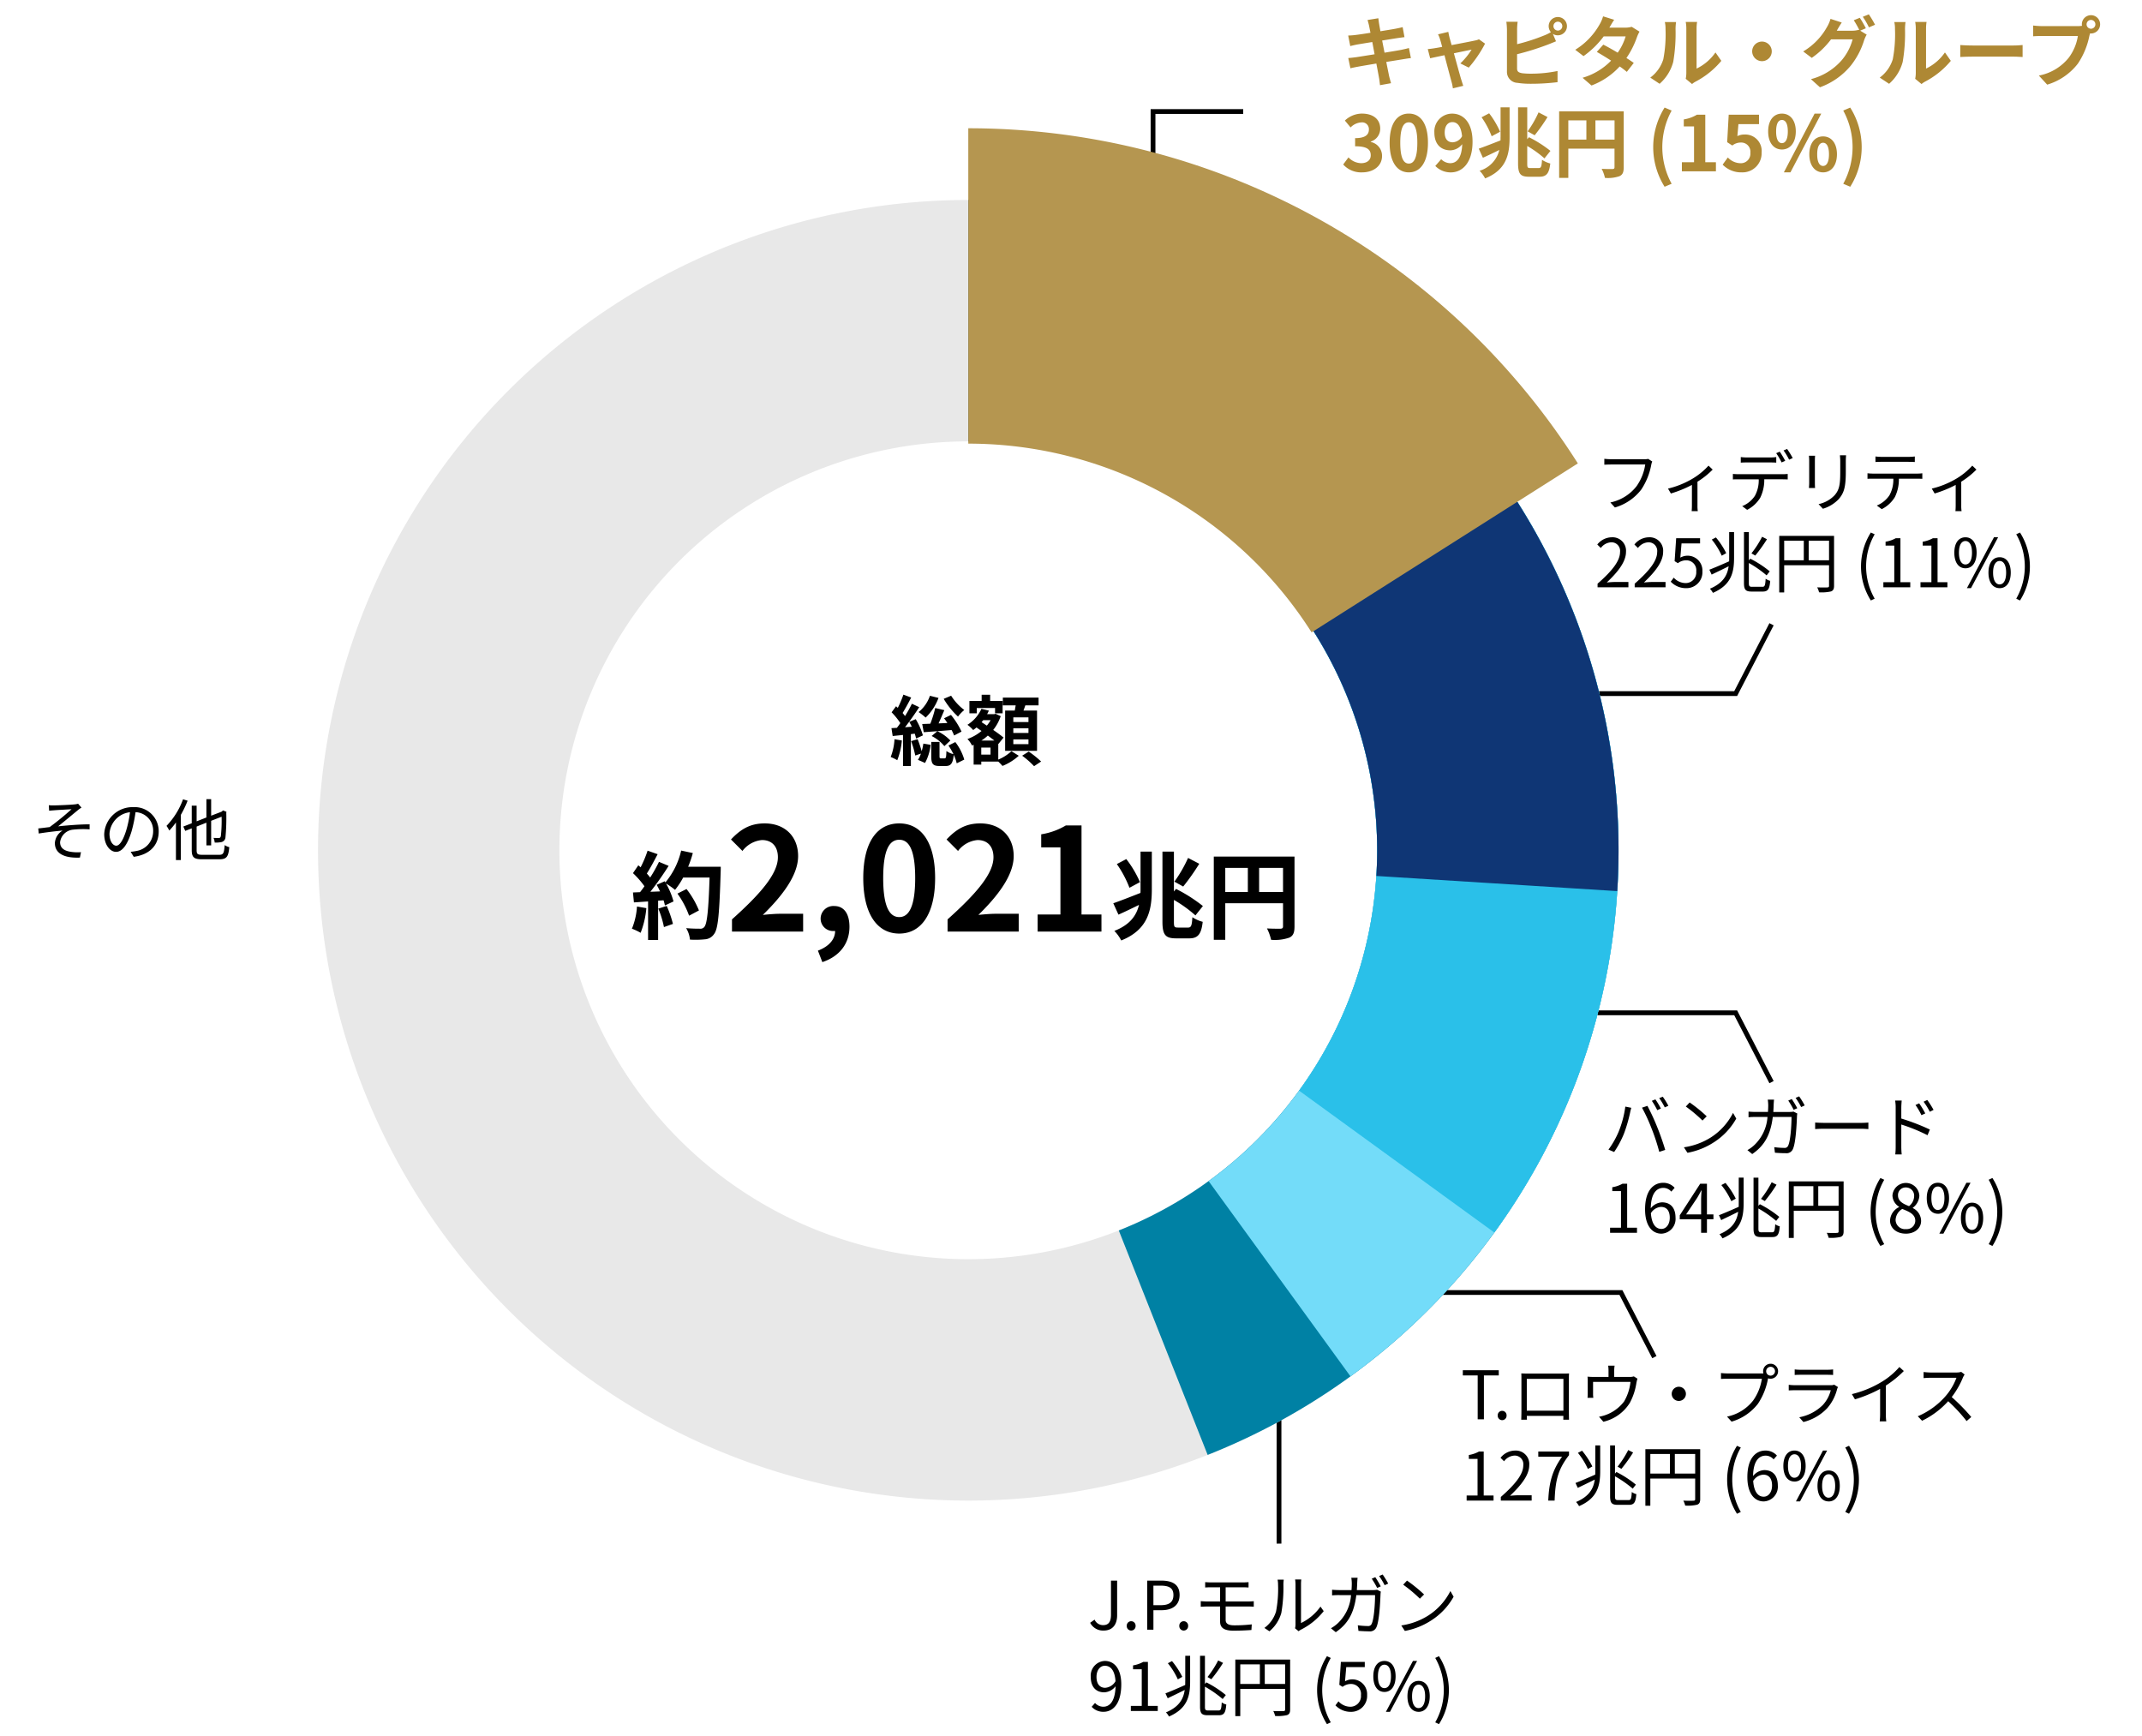
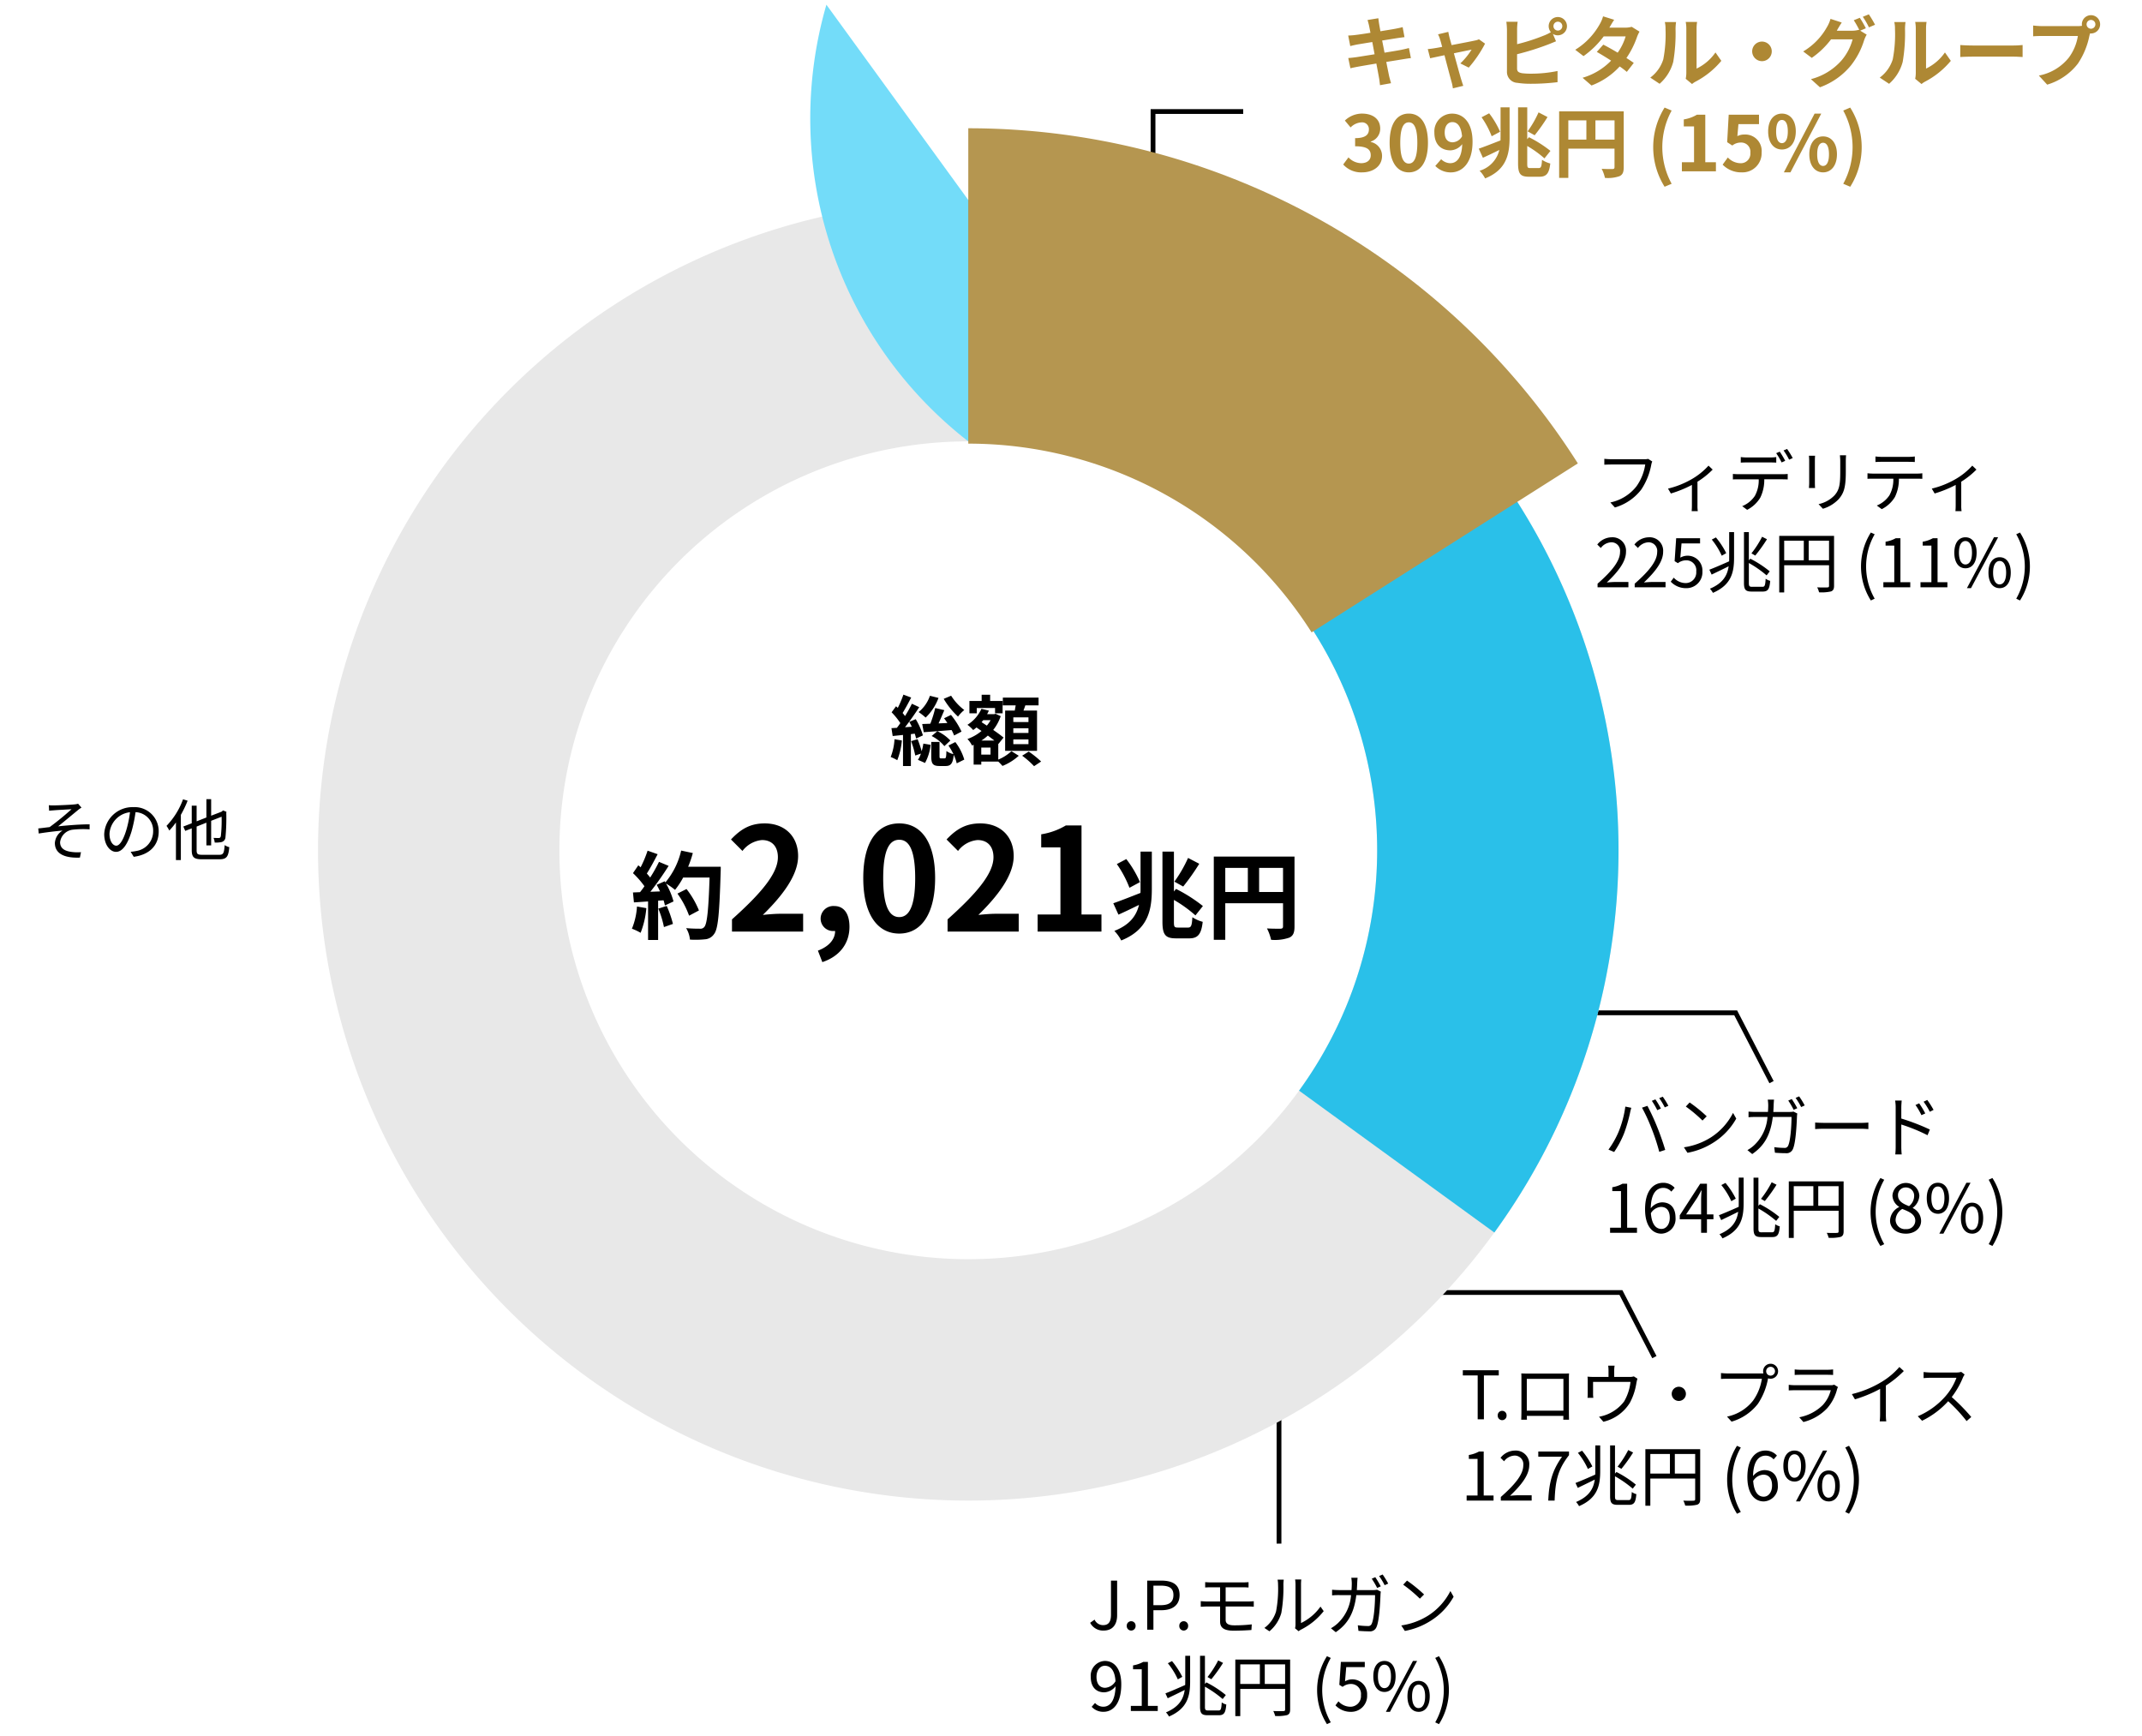
<svg xmlns="http://www.w3.org/2000/svg" width="448" height="363" viewBox="0 0 448 363">
  <g id="グループ_2" data-name="グループ 2" transform="translate(-321 -217)">
    <g id="plan_graph_01" transform="translate(327.516 217.824)">
      <path id="パス_1" data-name="パス 1" d="M234.641,62.5v-40H253.5" fill="none" stroke="#000" stroke-width="1" />
      <path id="パス_2" data-name="パス 2" d="M260.989,282v40" fill="none" stroke="#000" stroke-width="1" />
-       <path id="パス_3" data-name="パス 3" d="M320.5,144.232h36l7.5-14.5" fill="none" stroke="#000" stroke-width="1" />
      <path id="パス_4" data-name="パス 4" d="M320.5,210.99h36l7.5,14.5" fill="none" stroke="#000" stroke-width="1" />
      <path id="パス_5" data-name="パス 5" d="M287.5,269.488h45l7,13.512" fill="none" stroke="#000" stroke-width="1" />
      <path id="パス_6" data-name="パス 6" d="M332,177A136,136,0,1,1,196,41,136,136,0,0,1,332,177Zm-221.517,0A85.517,85.517,0,1,0,196,91.483,85.517,85.517,0,0,0,110.483,177Z" fill="#e8e8e8" />
-       <path id="パス_7" data-name="パス 7" d="M196,41a136,136,0,0,1,50.065,262.45l-18.584-46.938A85.517,85.517,0,0,0,196,91.483Z" fill="#0081a4" />
-       <path id="パス_8" data-name="パス 8" d="M196,41a136,136,0,0,1,79.939,246.026l-29.673-40.841A85.517,85.517,0,0,0,196,91.483Z" fill="#73dcf9" />
+       <path id="パス_8" data-name="パス 8" d="M196,41l-29.673-40.841A85.517,85.517,0,0,0,196,91.483Z" fill="#73dcf9" />
      <path id="パス_9" data-name="パス 9" d="M196,41A136,136,0,0,1,306.026,256.939l-40.841-29.673A85.518,85.518,0,0,0,196,91.483Z" fill="#2ac0e9" />
-       <path id="パス_10" data-name="パス 10" d="M196,41A136,136,0,0,1,331.732,185.539l-50.384-3.169A85.517,85.517,0,0,0,196,91.483Z" fill="#0f3675" />
      <path id="パス_11" data-name="パス 11" d="M196,26A151,151,0,0,1,323.493,96.09l-55.687,35.341A85.046,85.046,0,0,0,196,91.955Z" fill="#b59650" />
      <path id="パス_12" data-name="パス 12" d="M190.86,145.328l1.552-.656a11.188,11.188,0,0,0,2.752,2.992,7.612,7.612,0,0,0-1.312,1.376A16.45,16.45,0,0,1,190.86,145.328Zm3.728,6.848-1.552.816a8.517,8.517,0,0,0-.528-1.136c-2.08.176-4.224.336-5.824.448l-.32-1.712c.5-.016,1.072-.032,1.7-.064a24.856,24.856,0,0,0,1.024-3.28l1.9.448c-.384.912-.8,1.9-1.2,2.768l1.84-.08c-.224-.352-.464-.688-.688-.992l1.44-.7A16.517,16.517,0,0,1,194.588,152.176Zm-6.256.928,1.2-1.008a8.809,8.809,0,0,1,2.72,1.952L191,155.216A8.41,8.41,0,0,0,188.332,153.1Zm-.352-8.416,1.792.448a10.947,10.947,0,0,1-2.688,4.112,13.384,13.384,0,0,0-1.472-1.152A7.556,7.556,0,0,0,187.98,144.688Zm-7.408,9.088,1.536.256a14.657,14.657,0,0,1-.96,4.128,9.961,9.961,0,0,0-1.376-.672A12.024,12.024,0,0,0,180.572,153.776Zm4.224-1.168-.8.1v6.672h-1.648v-6.5l-2.16.224-.256-1.648,1.136-.064c.24-.3.48-.64.72-.992a14.644,14.644,0,0,0-1.824-2.256l.928-1.264c.128.112.24.224.368.336a20.977,20.977,0,0,0,1.168-2.768l1.632.608c-.56,1.088-1.232,2.32-1.792,3.232.176.208.352.432.5.64a25.664,25.664,0,0,0,1.44-2.576l1.536.72c-.88,1.344-1.968,2.912-2.976,4.192l1.424-.1c-.176-.368-.352-.7-.528-1.024l1.344-.56a14.178,14.178,0,0,1,1.5,3.392l-1.424.656A9.408,9.408,0,0,0,184.8,152.608Zm-.752,1.568,1.36-.416a23.458,23.458,0,0,1,.848,2.528,11.989,11.989,0,0,0,.352-1.6l1.52.256a10.134,10.134,0,0,1-1.168,3.792l-1.488-.656a5.148,5.148,0,0,0,.624-1.3l-1.184.4A19.062,19.062,0,0,0,184.044,154.176Zm7.808.912,1.44-.72a11.225,11.225,0,0,1,1.872,3.664l-1.584.784a7.93,7.93,0,0,0-.624-1.776c-.176,1.856-.64,2.336-1.7,2.336H190c-1.456,0-1.744-.512-1.744-2.064v-2.976h1.728v2.96c0,.432.048.48.32.48h.736c.288,0,.352-.192.384-1.536a4.29,4.29,0,0,0,1.472.656A13.3,13.3,0,0,0,191.852,155.088Zm16.736-4.912V149.2H205.42v.976Zm0,2.288v-.976H205.42v.976Zm0,2.336v-.992H205.42v.992Zm-4.88-7.024h2.016c.064-.352.128-.736.192-1.088h-2.688v-1.616H210.7v1.616h-2.768c-.128.384-.256.752-.384,1.088h2.832v8.432h-6.672Zm-5.936-.528v1.1h-1.536v-2.576h2.56v-1.3h1.776v1.3h2.608v2.576H201.6v-1.1Zm2.88,9.744V155.52h-1.936v1.472Zm-1.9-2.944h2.7c-.4-.32-.88-.672-1.36-1.04A9.417,9.417,0,0,1,198.748,154.048Zm1.92-4.256h-1.552c-.112.144-.224.272-.336.416l1.1.72A6.838,6.838,0,0,0,200.668,149.792Zm1.6,4.928v3.312a9.068,9.068,0,0,0,2.752-1.76l1.536.96a11.377,11.377,0,0,1-3.408,2.128,11.286,11.286,0,0,0-.88-.912h-3.552v.64h-1.6v-4.144l-.336.144a5.492,5.492,0,0,0-.96-1.36,9.489,9.489,0,0,0,2.944-1.68l-1.056-.736a7.329,7.329,0,0,1-.688.544,7.178,7.178,0,0,0-1.2-1.1,7.694,7.694,0,0,0,2.928-3.344l1.552.384a6.316,6.316,0,0,1-.368.736h1.488l.288-.08,1.072.5a9.616,9.616,0,0,1-1.568,2.88c.848.576,1.632,1.152,2.16,1.6l-1.072,1.328Zm4.992,2.5,1.376-.864a20.142,20.142,0,0,1,2.592,2.08l-1.472.976A17.63,17.63,0,0,0,207.26,157.216ZM126.71,188.76l1.96.34a18.491,18.491,0,0,1-1.2,5.16,11.757,11.757,0,0,0-1.82-.86A14.541,14.541,0,0,0,126.71,188.76Zm4.46.44,1.76-.56a22.807,22.807,0,0,1,1.3,3.76l-1.88.66A20.355,20.355,0,0,0,131.17,189.2Zm6.24-8.76h6.82s0,.8-.02,1.1c-.26,8.76-.54,11.92-1.38,12.98a2.479,2.479,0,0,1-1.92,1.1,19.09,19.09,0,0,1-3.12.06,5.685,5.685,0,0,0-.8-2.4c1.26.12,2.4.12,2.94.12a.987.987,0,0,0,.84-.34c.6-.62.9-3.54,1.12-10.36h-5.52a16.477,16.477,0,0,1-1.7,2.58,15.282,15.282,0,0,0-1.88-1.32,15.928,15.928,0,0,1,1.56,3.74l-1.8.84a10.884,10.884,0,0,0-.28-1.08l-1.14.08v8.22h-2.1V187.7l-2.96.2-.2-2.08,1.48-.06c.3-.38.62-.8.92-1.24a18.842,18.842,0,0,0-2.4-2.74l1.12-1.64.48.42a23.98,23.98,0,0,0,1.46-3.48l2.1.74c-.72,1.38-1.54,2.92-2.26,4.04.26.28.5.58.7.84a31.27,31.27,0,0,0,1.84-3.28l2.02.84a64.382,64.382,0,0,1-3.82,5.42l2.02-.08c-.22-.48-.46-.96-.7-1.38l1.68-.74.14.24a15.924,15.924,0,0,0,3.3-6.66l2.44.52A22.938,22.938,0,0,1,137.41,180.44Zm2.26,9.14-2.06,1.1a18.893,18.893,0,0,0-2.44-4.62l1.9-.96A18.811,18.811,0,0,1,139.67,189.58Zm6.91,4.42v-2.55c6.03-5.4,9.6-9.57,9.6-12.99,0-2.25-1.23-3.6-3.33-3.6a5.751,5.751,0,0,0-4.08,2.28l-2.4-2.4c2.04-2.16,4.02-3.36,7.05-3.36,4.2,0,6.99,2.7,6.99,6.84,0,4.02-3.33,8.34-7.38,12.3,1.11-.12,2.58-.24,3.6-.24h4.83V194Zm18.9,6.39-.93-2.4c2.31-.87,3.6-2.37,3.6-4.11h-.27a2.59,2.59,0,0,1-2.76-2.61,2.653,2.653,0,0,1,2.85-2.61c2.04,0,3.18,1.62,3.18,4.35C171.146,196.52,169.076,199.19,165.476,200.39Zm16.086-5.97c-4.53,0-7.53-3.96-7.53-11.61,0-7.68,3-11.43,7.53-11.43,4.5,0,7.5,3.78,7.5,11.43S186.062,194.42,181.562,194.42Zm0-3.45c1.89,0,3.33-1.92,3.33-8.16,0-6.21-1.44-8.01-3.33-8.01-1.92,0-3.36,1.8-3.36,8.01C178.2,189.05,179.642,190.97,181.562,190.97ZM191.668,194v-2.55c6.03-5.4,9.6-9.57,9.6-12.99,0-2.25-1.23-3.6-3.33-3.6a5.751,5.751,0,0,0-4.08,2.28l-2.4-2.4c2.04-2.16,4.02-3.36,7.05-3.36,4.2,0,6.99,2.7,6.99,6.84,0,4.02-3.33,8.34-7.38,12.3,1.11-.12,2.58-.24,3.6-.24h4.83V194Zm18.836,0v-3.57h4.77V176.39h-4.02v-2.73a14.4,14.4,0,0,0,5.16-1.86h3.27v18.63h4.17V194Zm31.466-15.4,2.34,1.22a46.264,46.264,0,0,1-3.36,4.76l-1.84-1.02A27.912,27.912,0,0,0,241.97,178.6Zm-10.06,5.06-2.2,1.18a22.787,22.787,0,0,0-2.64-4.96l1.98-1.04A22.545,22.545,0,0,1,231.91,183.66Zm.12,1.42v-7.8h2.36v7.82c0,4.38-.76,8.5-6.4,10.76a8.339,8.339,0,0,0-1.44-2c3.28-1.28,4.62-3.22,5.16-5.44-1.5.74-3,1.46-4.3,2.04l-1.08-2.38c1.4-.48,3.54-1.32,5.68-2.16C232.03,185.64,232.03,185.36,232.03,185.08Zm7.8,8.08h2.16c.64,0,.78-.46.88-2.16a7.269,7.269,0,0,0,2.16.96c-.28,2.52-.96,3.46-2.8,3.46h-2.78c-2.22,0-2.84-.74-2.84-3.5V177.28h2.4v8.34l.44-.54a32.039,32.039,0,0,1,5.62,3.58l-1.56,1.96a26.886,26.886,0,0,0-4.5-3.24v4.56C239.01,193,239.09,193.16,239.83,193.16Zm17-7.44h5v-5.04h-5Zm-7.08-5.04v5.04h4.72v-5.04Zm14.48-2.36v14.62c0,1.3-.28,1.96-1.12,2.34a9.24,9.24,0,0,1-3.78.44,9.721,9.721,0,0,0-.86-2.38c1.14.08,2.44.06,2.84.06.38-.02.52-.14.52-.48v-4.84H249.75v7.64h-2.4v-17.4Z" />
      <path id="パス_13" data-name="パス 13" d="M3.7,167.57a6.894,6.894,0,0,0,1.106.042c.6,0,3.458-.112,4.256-.21a3.484,3.484,0,0,0,.756-.14l.714.812a5.949,5.949,0,0,0-.742.518c-1.036.854-3.038,2.52-4.144,3.4,2.1-.224,4.592-.42,6.58-.42v1.05a19.722,19.722,0,0,0-3.514.07,3,3,0,0,0-2.66,2.618c0,1.386,1.12,1.862,2.38,2.03a8.99,8.99,0,0,0,1.988.056l-.224,1.134c-3.388.14-5.236-.924-5.236-3.052a3.286,3.286,0,0,1,1.61-2.6c-1.484.126-3.332.35-4.984.616l-.1-1.064c.742-.07,1.68-.2,2.38-.28a56.937,56.937,0,0,0,4.578-3.738c-.616.042-3.024.168-3.626.224-.35.028-.77.056-1.064.084Zm14.1,8.47c.616,0,1.386-.924,2.1-3.262a22.368,22.368,0,0,0,.77-3.738,4.834,4.834,0,0,0-4.284,4.48C16.38,175.27,17.192,176.04,17.794,176.04Zm3.654,2.324-.644-1.05a8.689,8.689,0,0,0,1.19-.168,4.156,4.156,0,0,0,3.514-4.1,3.843,3.843,0,0,0-3.682-4.018,29.3,29.3,0,0,1-.826,3.99c-.854,2.842-1.96,4.312-3.248,4.312-1.232,0-2.478-1.428-2.478-3.71a5.92,5.92,0,0,1,6.076-5.642,5.033,5.033,0,0,1,5.32,5.1C26.67,175.984,24.752,177.93,21.448,178.364Zm10.318-12.026.952.294a21.952,21.952,0,0,1-1.414,2.954v9.464H30.282v-7.868a16.053,16.053,0,0,1-1.386,1.694,7.26,7.26,0,0,0-.588-.98A15.783,15.783,0,0,0,31.766,166.338Zm4,11.606h3.584c.854,0,.994-.378,1.12-2.03a3.012,3.012,0,0,0,.966.434c-.182,1.918-.5,2.534-2.044,2.534H35.742c-1.652,0-2.156-.392-2.156-1.918v-4.55l-1.358.532-.406-.91,1.764-.686v-3.682h1.022v3.276l2.044-.8V166.31h.994v3.458l2.184-.84.126-.112.182-.154.714.294-.042.182a42.658,42.658,0,0,1-.168,5.124,1.094,1.094,0,0,1-.84,1.022,5.861,5.861,0,0,1-1.414.1,3.154,3.154,0,0,0-.252-.98c.378.028.882.028,1.064.028.252,0,.392-.056.476-.42a28.918,28.918,0,0,0,.154-4.032l-2.184.854v5.138h-.994v-4.746l-2.044.812v4.928C34.608,177.762,34.79,177.944,35.77,177.944Z" />
      <path id="パス_14" data-name="パス 14" d="M224.318,340.182a3.026,3.026,0,0,1-2.828-1.624l.924-.658a1.939,1.939,0,0,0,1.778,1.148c1.106,0,1.652-.63,1.652-2.184v-7.126h1.288v7.252C227.132,338.754,226.32,340.182,224.318,340.182Zm5.751,0a.925.925,0,0,1-.924-.966.926.926,0,1,1,1.848,0A.925.925,0,0,1,230.069,340.182ZM233.42,340V329.738h2.926c2.31,0,3.85.77,3.85,3.01,0,2.17-1.54,3.178-3.78,3.178h-1.694V340Zm1.3-5.124h1.526c1.806,0,2.66-.658,2.66-2.128s-.91-1.96-2.716-1.96h-1.47Zm6.339,5.306a.925.925,0,0,1-.924-.966.926.926,0,1,1,1.848,0A.925.925,0,0,1,241.061,340.182Zm13.515-5.026H249.83v2.814c0,.7.49,1.12,1.778,1.12a30.947,30.947,0,0,0,3.682-.2l-.07,1.176c-1.092.084-2.436.14-3.78.14-2.114,0-2.772-.742-2.772-1.89v-3.164h-2.716c-.364,0-.938.028-1.33.056v-1.176c.378.028.952.07,1.33.07h2.716v-2.968h-1.862c-.476,0-.882.014-1.26.042v-1.12c.378.028.784.056,1.26.056h6.664c.448,0,.84-.028,1.148-.056v1.12c-.336-.014-.658-.042-1.148-.042h-3.64v2.968h4.718c.294,0,.84-.028,1.162-.056V335.2A10.364,10.364,0,0,0,254.576,335.156Zm4.41,5.18-1.05-.7a6.645,6.645,0,0,0,2.436-3.444,25.055,25.055,0,0,0,.42-5.628,5.158,5.158,0,0,0-.1-1.022h1.288c-.014.168-.07.588-.07,1.008a30.626,30.626,0,0,1-.434,5.95A7.723,7.723,0,0,1,258.986,340.336Zm6.1-.014-.742-.616a3.333,3.333,0,0,0,.1-.784v-8.386a6.845,6.845,0,0,0-.084-1.036h1.288a8.9,8.9,0,0,0-.056,1.036v8.078a10.622,10.622,0,0,0,4.074-3.444l.672.952A14.082,14.082,0,0,1,265.566,340,2.8,2.8,0,0,0,265.09,340.322Zm12.176-8.6H280.6a5.046,5.046,0,0,0,.9-.07l.784.392a4.376,4.376,0,0,0-.07.686c-.056,1.344-.224,5.418-.854,6.762a1.435,1.435,0,0,1-1.5.854c-.714,0-1.526-.042-2.254-.1l-.14-1.162a17.034,17.034,0,0,0,2.086.154.766.766,0,0,0,.812-.448c.532-1.078.714-4.522.714-6.02h-3.92c-.5,4.032-1.96,6.146-4.3,7.756l-1.008-.826a7.213,7.213,0,0,0,1.428-1.036,8.968,8.968,0,0,0,2.772-5.894H273.7a14.809,14.809,0,0,0-1.61.056v-1.176c.49.042,1.064.07,1.6.07h2.464c.028-.448.056-.924.056-1.414a8.133,8.133,0,0,0-.1-1.162h1.316c-.042.308-.07.8-.084,1.134C277.322,330.788,277.294,331.264,277.266,331.726Zm3.122-2.38.742-.322a21.7,21.7,0,0,1,1.148,1.918l-.756.336A16.965,16.965,0,0,0,280.388,329.346Zm1.54-.56.742-.322a17.364,17.364,0,0,1,1.162,1.9l-.742.336A14.546,14.546,0,0,0,281.928,328.786Zm5.838.952a30.654,30.654,0,0,1,3.57,2.9l-.882.882a29.075,29.075,0,0,0-3.486-2.926Zm-1.2,9.38a14.456,14.456,0,0,0,5.6-2.044,13.188,13.188,0,0,0,4.676-5.152l.672,1.19a13.964,13.964,0,0,1-4.7,4.97,15.091,15.091,0,0,1-5.5,2.184Zm-61.908,13.038a2.712,2.712,0,0,0,2.142-1.372c-.14-2.114-.924-3.234-2.24-3.234-.98,0-1.736.924-1.736,2.324S223.436,352.156,224.654,352.156Zm-2.842,3.976.7-.8a2.316,2.316,0,0,0,1.722.784c1.33,0,2.478-1.092,2.576-4.284a3.164,3.164,0,0,1-2.366,1.274c-1.708,0-2.828-1.106-2.828-3.234a3.081,3.081,0,0,1,2.94-3.332c1.974,0,3.444,1.624,3.444,4.886,0,4.158-1.792,5.754-3.724,5.754A3.265,3.265,0,0,1,221.812,356.132ZM230,357v-1.064h2.282v-7.658h-1.82v-.812a6.5,6.5,0,0,0,2.128-.728h.98v9.2h2.058V357Zm18.265-10.57,1.022.518a33.128,33.128,0,0,1-2.45,3.416l-.8-.462A20.667,20.667,0,0,0,248.263,346.43Zm-7.5,3.43-.938.532a15.272,15.272,0,0,0-2.086-3.374l.868-.448A16.856,16.856,0,0,1,240.759,349.86Zm.616.938v-5.334H242.4V350.8c0,3-.518,5.684-4.424,7.364a3.82,3.82,0,0,0-.63-.868c2.744-1.148,3.654-2.8,3.92-4.69-1.246.63-2.52,1.232-3.556,1.736l-.476-1.022c1.036-.392,2.59-1.064,4.13-1.75C241.375,351.316,241.375,351.064,241.375,350.8Zm4.83,6.1h2.142c.49,0,.574-.35.658-1.694a2.7,2.7,0,0,0,.952.448c-.14,1.666-.434,2.24-1.554,2.24h-2.324c-1.26,0-1.61-.378-1.61-1.806V345.464h1.022v5.894l.308-.336a22.149,22.149,0,0,1,4.06,2.646l-.658.84a22.843,22.843,0,0,0-3.71-2.59v4.172C245.491,356.762,245.6,356.9,246.205,356.9Zm11.8-5.544h4.256v-4.1h-4.256Zm-5.124-4.1v4.1h4.1v-4.1Zm10.43-1.008v10.43c0,.672-.168,1.008-.644,1.19a8.816,8.816,0,0,1-2.492.182,4.477,4.477,0,0,0-.392-1.036c.952.042,1.862.028,2.128.014s.35-.084.35-.35v-4.284h-9.38v5.684h-1.036v-11.83Zm7.7,13.51a13.294,13.294,0,0,1,0-14.21l.8.364a13.549,13.549,0,0,0,0,13.468Zm5.039-2.576a4.36,4.36,0,0,1-3.262-1.358l.63-.84a3.376,3.376,0,0,0,2.52,1.134,2.218,2.218,0,0,0,2.184-2.422,2.077,2.077,0,0,0-2.128-2.338,2.792,2.792,0,0,0-1.708.6l-.686-.42.322-4.8h5v1.092h-3.878l-.252,2.968a3.093,3.093,0,0,1,4.62,2.856A3.333,3.333,0,0,1,276.047,357.182Zm6.981-4.158c-1.4,0-2.324-1.19-2.324-3.262s.924-3.22,2.324-3.22,2.338,1.162,2.338,3.22S284.442,353.024,283.028,353.024Zm0-.8c.812,0,1.372-.826,1.372-2.464s-.56-2.436-1.372-2.436-1.358.8-1.358,2.436S282.23,352.226,283.028,352.226Zm.308,4.956,5.656-10.64h.868l-5.67,10.64Zm6.846,0c-1.4,0-2.338-1.176-2.338-3.248s.938-3.22,2.338-3.22,2.324,1.162,2.324,3.22S291.582,357.182,290.182,357.182Zm0-.784c.8,0,1.358-.826,1.358-2.464s-.56-2.436-1.358-2.436-1.372.8-1.372,2.436S289.37,356.4,290.182,356.4Zm4.255,3.36-.784-.378a13.549,13.549,0,0,0,0-13.468l.784-.364a13.218,13.218,0,0,1,0,14.21Z" />
      <path id="パス_15" data-name="パス 15" d="M302.542,296v-9.17h-3.108v-1.092h7.518v1.092h-3.108V296Zm5.117.182a.925.925,0,0,1-.924-.966.926.926,0,1,1,1.848,0A.925.925,0,0,1,307.659,296.182Zm12.814-8.638h-7.658v6.65h7.658Zm1.148-.042v6.9c0,.448.014,1.526.028,1.68h-1.2c0-.1.014-.42.014-.8h-7.644c.014.364.014.7.028.8h-1.2c.014-.168.042-1.2.042-1.694V287.5c0-.322,0-.756-.028-1.092.546.014.924.028,1.246.028h7.518c.308,0,.812,0,1.232-.028C321.621,286.76,321.621,287.152,321.621,287.5Zm13.58-.476.756.476c-.07.21-.154.574-.21.84a12.875,12.875,0,0,1-1.372,4.2,8.863,8.863,0,0,1-5.544,3.976l-.91-1.05a8.394,8.394,0,0,0,5.25-3.206,10.312,10.312,0,0,0,1.33-4.088h-7.826v2.506a5.109,5.109,0,0,0,.056.826h-1.218c.028-.238.042-.616.042-.882V288.16a9.374,9.374,0,0,0-.042-1.078,12.406,12.406,0,0,0,1.3.056h3.094v-1.3a7.854,7.854,0,0,0-.07-1.05h1.344a6.253,6.253,0,0,0-.084,1.05v1.3h3.136A2.752,2.752,0,0,0,335.2,287.026Zm7.924,3.654a1.484,1.484,0,1,1,1.484,1.484A1.476,1.476,0,0,1,343.125,290.68Zm20.678-3.808a.932.932,0,0,0,.924-.924.924.924,0,1,0-1.848,0A.923.923,0,0,0,363.8,286.872Zm-8.974-.462h7.014c.14,0,.294,0,.462-.014a1.565,1.565,0,1,1,1.5,1.12,1.692,1.692,0,0,1-.532-.084l-.028.154a13.91,13.91,0,0,1-2.086,5.166,10.717,10.717,0,0,1-5.516,3.738l-.952-1.05a9.263,9.263,0,0,0,5.46-3.36,10.651,10.651,0,0,0,1.834-4.564h-7.168c-.546,0-1.036.028-1.386.042v-1.232A13.94,13.94,0,0,0,354.829,286.41Zm22.274,2.352.8.5a2.449,2.449,0,0,0-.182.406,9.641,9.641,0,0,1-2.044,3.976,10.2,10.2,0,0,1-5.012,2.926l-.868-.994a9.428,9.428,0,0,0,4.928-2.562,7.157,7.157,0,0,0,1.666-3.094h-7.434c-.336,0-.868.014-1.358.042V288.79a12.769,12.769,0,0,0,1.358.084h7.378A1.86,1.86,0,0,0,377.1,288.762Zm-8.26-2.03V285.57a8.755,8.755,0,0,0,1.26.07h5.5a8.72,8.72,0,0,0,1.274-.07v1.162c-.336-.028-.812-.042-1.288-.042H370.1C369.669,286.69,369.221,286.7,368.843,286.732Zm21.9-1.666.924.84a21.962,21.962,0,0,1-3.752,3.038v5.992a10.565,10.565,0,0,0,.084,1.5h-1.372a12.981,12.981,0,0,0,.084-1.5v-5.292a28,28,0,0,1-5.264,2.184l-.644-1.092a22.1,22.1,0,0,0,6.258-2.576A15.448,15.448,0,0,0,390.739,285.066Zm12.933,1.022.714.546a4.015,4.015,0,0,0-.35.616,17.718,17.718,0,0,1-2.352,4.1,40.153,40.153,0,0,1,4.088,4.172l-.98.854a32.323,32.323,0,0,0-3.85-4.158,17.749,17.749,0,0,1-5.46,4.088l-.9-.938a16.009,16.009,0,0,0,5.768-4.158,12.475,12.475,0,0,0,2.324-3.892h-5.46c-.49,0-1.26.056-1.414.07v-1.274c.2.028.994.1,1.414.1h5.4A3.73,3.73,0,0,0,403.672,286.088ZM300.232,313v-1.064h2.282v-7.658h-1.82v-.812a6.5,6.5,0,0,0,2.128-.728h.98v9.2h2.058V313Zm7.15,0v-.756c3.22-2.814,4.7-4.858,4.7-6.622a1.8,1.8,0,0,0-1.89-2.03,2.874,2.874,0,0,0-2.128,1.19l-.742-.728a3.925,3.925,0,0,1,3.024-1.512,2.815,2.815,0,0,1,2.982,3.038c0,2.044-1.61,4.13-4.018,6.412.532-.042,1.162-.1,1.68-.1h2.842V313Zm9.921,0c.168-3.892.882-6.37,2.884-9.17h-4.97v-1.092h6.426v.77c-2.408,3.094-2.856,5.474-3.01,9.492Zm16.726-10.57,1.022.518a33.128,33.128,0,0,1-2.45,3.416l-.8-.462A20.666,20.666,0,0,0,334.029,302.43Zm-7.5,3.43-.938.532a15.272,15.272,0,0,0-2.086-3.374l.868-.448A16.855,16.855,0,0,1,326.525,305.86Zm.616.938v-5.334h1.022V306.8c0,3-.518,5.684-4.424,7.364a3.82,3.82,0,0,0-.63-.868c2.744-1.148,3.654-2.8,3.92-4.69-1.246.63-2.52,1.232-3.556,1.736L323,309.318c1.036-.392,2.59-1.064,4.13-1.75C327.141,307.316,327.141,307.064,327.141,306.8Zm4.83,6.1h2.142c.49,0,.574-.35.658-1.694a2.7,2.7,0,0,0,.952.448c-.14,1.666-.434,2.24-1.554,2.24h-2.324c-1.26,0-1.61-.378-1.61-1.806V301.464h1.022v5.894l.308-.336a22.149,22.149,0,0,1,4.06,2.646l-.658.84a22.843,22.843,0,0,0-3.71-2.59v4.172C331.257,312.762,331.369,312.9,331.971,312.9Zm11.8-5.544h4.256v-4.1h-4.256Zm-5.124-4.1v4.1h4.1v-4.1Zm10.43-1.008v10.43c0,.672-.168,1.008-.644,1.19a8.816,8.816,0,0,1-2.492.182,4.477,4.477,0,0,0-.392-1.036c.952.042,1.862.028,2.128.014s.35-.084.35-.35v-4.284h-9.38v5.684h-1.036v-11.83Zm7.695,13.51a13.294,13.294,0,0,1,0-14.21l.8.364a13.549,13.549,0,0,0,0,13.468Zm5.6-3.57c.98,0,1.736-.938,1.736-2.338s-.6-2.268-1.848-2.268a2.675,2.675,0,0,0-2.1,1.316C360.314,311.026,361.084,312.188,362.372,312.188Zm2.758-8.6-.7.8a2.17,2.17,0,0,0-1.652-.784c-1.4,0-2.59,1.078-2.646,4.27a3.192,3.192,0,0,1,2.338-1.246c1.736,0,2.842,1.078,2.842,3.22a3.081,3.081,0,0,1-2.94,3.332c-1.974,0-3.43-1.694-3.43-5.082,0-4.018,1.806-5.558,3.794-5.558A3.153,3.153,0,0,1,365.13,303.592Zm3.664,5.432c-1.4,0-2.324-1.19-2.324-3.262s.924-3.22,2.324-3.22,2.338,1.162,2.338,3.22S370.208,309.024,368.794,309.024Zm0-.8c.812,0,1.372-.826,1.372-2.464s-.56-2.436-1.372-2.436-1.358.8-1.358,2.436S368,308.226,368.794,308.226Zm.308,4.956,5.656-10.64h.868l-5.67,10.64Zm6.846,0c-1.4,0-2.338-1.176-2.338-3.248s.938-3.22,2.338-3.22,2.324,1.162,2.324,3.22S377.348,313.182,375.948,313.182Zm0-.784c.8,0,1.358-.826,1.358-2.464s-.56-2.436-1.358-2.436-1.372.8-1.372,2.436S375.136,312.4,375.948,312.4Zm4.254,3.36-.784-.378a13.549,13.549,0,0,0,0-13.468l.784-.364a13.218,13.218,0,0,1,0,14.21Z" />
      <path id="パス_16" data-name="パス 16" d="M339.71,229.094a16.156,16.156,0,0,1,1.148,1.918l-.756.336a16,16,0,0,0-1.134-1.946Zm1.54-.56a16.278,16.278,0,0,1,1.176,1.9l-.756.336a13.336,13.336,0,0,0-1.162-1.932Zm-9.2,7.252a21.4,21.4,0,0,0,1.372-5.18l1.246.252c-.084.308-.2.714-.252,1.022a31.124,31.124,0,0,1-1.274,4.368,20.3,20.3,0,0,1-2.058,3.85l-1.19-.5A18.387,18.387,0,0,0,332.052,235.786Zm6.888-.532a35.8,35.8,0,0,0-2.03-4.424l1.134-.378a45.263,45.263,0,0,1,2.044,4.424c.574,1.386,1.316,3.528,1.68,4.788l-1.246.406A41.951,41.951,0,0,0,338.94,235.254Zm7.935-5.516a30.656,30.656,0,0,1,3.57,2.9l-.882.882a29.074,29.074,0,0,0-3.486-2.926Zm-1.2,9.38a14.456,14.456,0,0,0,5.6-2.044,13.188,13.188,0,0,0,4.676-5.152l.672,1.19a13.964,13.964,0,0,1-4.7,4.97,15.091,15.091,0,0,1-5.5,2.184Zm18.7-7.392h3.332a5.047,5.047,0,0,0,.9-.07l.784.392a4.38,4.38,0,0,0-.07.686c-.056,1.344-.224,5.418-.854,6.762a1.435,1.435,0,0,1-1.5.854c-.714,0-1.526-.042-2.254-.1l-.14-1.162a17.031,17.031,0,0,0,2.086.154.766.766,0,0,0,.812-.448c.532-1.078.714-4.522.714-6.02h-3.92c-.5,4.032-1.96,6.146-4.3,7.756l-1.008-.826a7.212,7.212,0,0,0,1.428-1.036,8.969,8.969,0,0,0,2.772-5.894H360.8a14.809,14.809,0,0,0-1.61.056v-1.176c.49.042,1.064.07,1.6.07h2.464c.028-.448.056-.924.056-1.414a8.134,8.134,0,0,0-.1-1.162h1.316c-.042.308-.07.8-.084,1.134C364.431,230.788,364.4,231.264,364.375,231.726Zm3.122-2.38.742-.322a21.7,21.7,0,0,1,1.148,1.918l-.756.336A16.971,16.971,0,0,0,367.5,229.346Zm1.54-.56.742-.322a17.359,17.359,0,0,1,1.162,1.9l-.742.336A14.553,14.553,0,0,0,369.037,228.786Zm4.088,6.524v-1.372c.42.028,1.162.07,1.946.07h7.672c.7,0,1.2-.042,1.512-.07v1.372c-.28-.014-.868-.07-1.5-.07h-7.686C374.3,235.24,373.559,235.268,373.125,235.31Zm24.766-4.018-.784.392a15.1,15.1,0,0,0-1.3-2.1l.77-.364A18.909,18.909,0,0,1,397.891,231.292Zm-1.736.742-.8.364a13.893,13.893,0,0,0-1.246-2.128l.77-.35A18.768,18.768,0,0,1,396.155,232.034Zm-5.012-1.232v2.3a45.512,45.512,0,0,1,5.978,2.3l-.49,1.19a35.88,35.88,0,0,0-5.488-2.24v4.606a16.318,16.318,0,0,0,.084,1.652h-1.344a15.33,15.33,0,0,0,.084-1.652V230.8a8.838,8.838,0,0,0-.112-1.456h1.372C391.185,229.78,391.143,230.382,391.143,230.8ZM330.232,257v-1.064h2.282v-7.658h-1.82v-.812a6.5,6.5,0,0,0,2.128-.728h.98v9.2h2.058V257Zm10.748-.812c.98,0,1.736-.938,1.736-2.338s-.6-2.268-1.848-2.268a2.675,2.675,0,0,0-2.1,1.316C338.922,255.026,339.692,256.188,340.98,256.188Zm2.758-8.6-.7.8a2.17,2.17,0,0,0-1.652-.784c-1.4,0-2.59,1.078-2.646,4.27a3.192,3.192,0,0,1,2.338-1.246c1.736,0,2.842,1.078,2.842,3.22a3.081,3.081,0,0,1-2.94,3.332c-1.974,0-3.43-1.694-3.43-5.082,0-4.018,1.806-5.558,3.794-5.558A3.153,3.153,0,0,1,343.738,247.592Zm2.4,5.558h3.136V250c0-.5.056-1.33.084-1.862H349.3c-.252.5-.532,1.008-.826,1.512Zm5.712,0v1.022h-1.358V257h-1.218v-2.828h-4.466v-.84l4.27-6.594h1.414v6.412Zm12.176-6.72,1.022.518a33.128,33.128,0,0,1-2.45,3.416l-.8-.462A20.666,20.666,0,0,0,364.029,246.43Zm-7.5,3.43-.938.532a15.272,15.272,0,0,0-2.086-3.374l.868-.448A16.855,16.855,0,0,1,356.525,249.86Zm.616.938v-5.334h1.022V250.8c0,3-.518,5.684-4.424,7.364a3.82,3.82,0,0,0-.63-.868c2.744-1.148,3.654-2.8,3.92-4.69-1.246.63-2.52,1.232-3.556,1.736L353,253.318c1.036-.392,2.59-1.064,4.13-1.75C357.141,251.316,357.141,251.064,357.141,250.8Zm4.83,6.1h2.142c.49,0,.574-.35.658-1.694a2.7,2.7,0,0,0,.952.448c-.14,1.666-.434,2.24-1.554,2.24h-2.324c-1.26,0-1.61-.378-1.61-1.806V245.464h1.022v5.894l.308-.336a22.15,22.15,0,0,1,4.06,2.646l-.658.84a22.845,22.845,0,0,0-3.71-2.59v4.172C361.257,256.762,361.369,256.9,361.971,256.9Zm11.8-5.544h4.256v-4.1h-4.256Zm-5.124-4.1v4.1h4.1v-4.1Zm10.43-1.008v10.43c0,.672-.168,1.008-.644,1.19a8.816,8.816,0,0,1-2.492.182,4.477,4.477,0,0,0-.392-1.036c.952.042,1.862.028,2.128.014s.35-.084.35-.35v-4.284h-9.38v5.684h-1.036v-11.83Zm7.695,13.51a13.294,13.294,0,0,1,0-14.21l.8.364a13.549,13.549,0,0,0,0,13.468Zm5.29-2.576c-1.89,0-3.276-1.148-3.276-2.73a3.287,3.287,0,0,1,1.89-2.828v-.07a2.853,2.853,0,0,1-1.386-2.366,2.819,2.819,0,0,1,5.628.1,3.365,3.365,0,0,1-1.372,2.478v.07a3,3,0,0,1,1.736,2.688C395.284,256.02,394,257.182,392.064,257.182Zm.7-5.754a2.753,2.753,0,0,0,1.064-2.072,1.712,1.712,0,0,0-1.75-1.834,1.577,1.577,0,0,0-1.624,1.666C390.454,250.42,391.56,250.952,392.764,251.428Zm-.672,4.8a1.778,1.778,0,0,0,1.974-1.736c0-1.372-1.26-1.89-2.716-2.478a2.789,2.789,0,0,0-1.4,2.324A1.968,1.968,0,0,0,392.092,256.23Zm6.7-3.206c-1.4,0-2.324-1.19-2.324-3.262s.924-3.22,2.324-3.22,2.338,1.162,2.338,3.22S400.208,253.024,398.794,253.024Zm0-.8c.812,0,1.372-.826,1.372-2.464s-.56-2.436-1.372-2.436-1.358.8-1.358,2.436S398,252.226,398.794,252.226Zm.308,4.956,5.656-10.64h.868l-5.67,10.64Zm6.846,0c-1.4,0-2.338-1.176-2.338-3.248s.938-3.22,2.338-3.22,2.324,1.162,2.324,3.22S407.348,257.182,405.948,257.182Zm0-.784c.8,0,1.358-.826,1.358-2.464s-.56-2.436-1.358-2.436-1.372.8-1.372,2.436S405.136,256.4,405.948,256.4Zm4.254,3.36-.784-.378a13.549,13.549,0,0,0,0-13.468l.784-.364a13.218,13.218,0,0,1,0,14.21Z" />
      <path id="パス_17" data-name="パス 17" d="M338.2,95.144l.854.546a2.953,2.953,0,0,0-.21.7,13.909,13.909,0,0,1-2.086,5.166,10.7,10.7,0,0,1-5.516,3.752l-.952-1.05a9.342,9.342,0,0,0,5.46-3.374,10.478,10.478,0,0,0,1.834-4.564H330.43c-.56,0-1.036.028-1.4.042V95.13c.392.042.938.084,1.4.084h7.028A2.875,2.875,0,0,0,338.2,95.144Zm12.621,1.414.868.826a17.19,17.19,0,0,1-3.178,2.534v4.956a7.016,7.016,0,0,0,.07,1.2h-1.288c.028-.21.056-.784.056-1.2V100.59a24.387,24.387,0,0,1-4.4,1.792l-.6-1.022a18.494,18.494,0,0,0,4.858-1.918A14.43,14.43,0,0,0,350.821,96.558Zm16.044-1.008-.756.336a14.844,14.844,0,0,0-1.134-1.932l.742-.322A19.84,19.84,0,0,1,366.865,95.55Zm-3.178.336h-4.83c-.462,0-.924.014-1.288.042V94.766a12.166,12.166,0,0,0,1.274.084h4.844a10.329,10.329,0,0,0,1.3-.084v1.162C364.583,95.9,364.093,95.886,363.687,95.886Zm-6.552,2.464h9.156a10.013,10.013,0,0,0,1.092-.056v1.148c-.308-.014-.756-.028-1.092-.028h-3.808a8.474,8.474,0,0,1-.826,3.822A6.832,6.832,0,0,1,358.9,105.8l-1.036-.77a5.8,5.8,0,0,0,2.646-2.142,6.778,6.778,0,0,0,.812-3.472h-4.186c-.434,0-.84,0-1.218.028V98.294C356.3,98.322,356.7,98.35,357.135,98.35Zm9.38-4.97.742-.308a18.414,18.414,0,0,1,1.176,1.9l-.756.336A13.339,13.339,0,0,0,366.515,93.38Zm5.306,1.106h1.288c-.028.266-.042.672-.042,1.008v4.676c0,.35.014.812.042,1.064h-1.288c.014-.21.056-.658.056-1.078V95.494C371.877,95.242,371.849,94.752,371.821,94.486Zm6.482-.1h1.288c-.028.336-.056.742-.056,1.2V97.86c0,3.36-.448,4.466-1.456,5.67a7.478,7.478,0,0,1-3.332,2.044l-.91-.966a6.459,6.459,0,0,0,3.36-1.862c1.008-1.162,1.176-2.3,1.176-4.942V95.592C378.373,95.13,378.331,94.724,378.3,94.388Zm14.364,1.372h-5.656c-.462,0-.924.014-1.274.042V94.64a11.646,11.646,0,0,0,1.26.084h5.67a10.329,10.329,0,0,0,1.3-.084V95.8C393.563,95.774,393.073,95.76,392.667,95.76Zm-7.378,2.464h9.156a7.5,7.5,0,0,0,1.092-.07v1.162c-.308-.014-.756-.028-1.092-.028h-3.808a8.474,8.474,0,0,1-.826,3.822,6.712,6.712,0,0,1-2.758,2.548l-1.036-.756a5.8,5.8,0,0,0,2.646-2.142,6.778,6.778,0,0,0,.812-3.472h-4.186c-.434,0-.84,0-1.218.028V98.154A10.987,10.987,0,0,0,385.289,98.224Zm20.7-1.666.868.826a17.192,17.192,0,0,1-3.178,2.534v4.956a7.016,7.016,0,0,0,.07,1.2h-1.288c.028-.21.056-.784.056-1.2V100.59a24.387,24.387,0,0,1-4.4,1.792l-.6-1.022a18.494,18.494,0,0,0,4.858-1.918A14.43,14.43,0,0,0,405.987,96.558ZM327.616,122v-.756c3.22-2.814,4.7-4.858,4.7-6.622a1.8,1.8,0,0,0-1.89-2.03,2.874,2.874,0,0,0-2.128,1.19l-.742-.728a3.925,3.925,0,0,1,3.024-1.512,2.815,2.815,0,0,1,2.982,3.038c0,2.044-1.61,4.13-4.018,6.412.532-.042,1.162-.1,1.68-.1h2.842V122Zm7.766,0v-.756c3.22-2.814,4.7-4.858,4.7-6.622a1.8,1.8,0,0,0-1.89-2.03,2.874,2.874,0,0,0-2.128,1.19l-.742-.728a3.925,3.925,0,0,1,3.024-1.512,2.815,2.815,0,0,1,2.982,3.038c0,2.044-1.61,4.13-4.018,6.412.532-.042,1.162-.1,1.68-.1h2.842V122Zm10.8.182a4.36,4.36,0,0,1-3.262-1.358l.63-.84a3.376,3.376,0,0,0,2.52,1.134,2.218,2.218,0,0,0,2.184-2.422,2.077,2.077,0,0,0-2.128-2.338,2.792,2.792,0,0,0-1.708.6l-.686-.42.322-4.8h5v1.092h-3.878l-.252,2.968a3.093,3.093,0,0,1,4.62,2.856A3.333,3.333,0,0,1,346.185,122.182Zm15.844-10.752,1.022.518a33.126,33.126,0,0,1-2.45,3.416l-.8-.462A20.666,20.666,0,0,0,362.029,111.43Zm-7.5,3.43-.938.532a15.273,15.273,0,0,0-2.086-3.374l.868-.448A16.855,16.855,0,0,1,354.525,114.86Zm.616.938v-5.334h1.022V115.8c0,3-.518,5.684-4.424,7.364a3.821,3.821,0,0,0-.63-.868c2.744-1.148,3.654-2.8,3.92-4.69-1.246.63-2.52,1.232-3.556,1.736L351,118.318c1.036-.392,2.59-1.064,4.13-1.75C355.141,116.316,355.141,116.064,355.141,115.8Zm4.83,6.1h2.142c.49,0,.574-.35.658-1.694a2.7,2.7,0,0,0,.952.448c-.14,1.666-.434,2.24-1.554,2.24h-2.324c-1.26,0-1.61-.378-1.61-1.806V110.464h1.022v5.894l.308-.336a22.15,22.15,0,0,1,4.06,2.646l-.658.84a22.844,22.844,0,0,0-3.71-2.59v4.172C359.257,121.762,359.369,121.9,359.971,121.9Zm11.8-5.544h4.256v-4.1h-4.256Zm-5.124-4.1v4.1h4.1v-4.1Zm10.43-1.008v10.43c0,.672-.168,1.008-.644,1.19a8.815,8.815,0,0,1-2.492.182,4.477,4.477,0,0,0-.392-1.036c.952.042,1.862.028,2.128.014s.35-.084.35-.35v-4.284h-9.38v5.684h-1.036v-11.83Zm7.695,13.51a13.294,13.294,0,0,1,0-14.21l.8.364a13.549,13.549,0,0,0,0,13.468ZM387.39,122v-1.064h2.282v-7.658h-1.82v-.812a6.5,6.5,0,0,0,2.128-.728h.98v9.2h2.058V122Zm7.766,0v-1.064h2.282v-7.658h-1.82v-.812a6.5,6.5,0,0,0,2.128-.728h.98v9.2h2.058V122Zm9.4-3.976c-1.4,0-2.324-1.19-2.324-3.262s.924-3.22,2.324-3.22,2.338,1.162,2.338,3.22S405.973,118.024,404.559,118.024Zm0-.8c.812,0,1.372-.826,1.372-2.464s-.56-2.436-1.372-2.436-1.358.8-1.358,2.436S403.761,117.226,404.559,117.226Zm.308,4.956,5.656-10.64h.868l-5.67,10.64Zm6.846,0c-1.4,0-2.338-1.176-2.338-3.248s.938-3.22,2.338-3.22,2.324,1.162,2.324,3.22S413.113,122.182,411.713,122.182Zm0-.784c.8,0,1.358-.826,1.358-2.464s-.56-2.436-1.358-2.436-1.372.8-1.372,2.436S410.9,121.4,411.713,121.4Zm4.255,3.36-.784-.378a13.548,13.548,0,0,0,0-13.468l.784-.364a13.218,13.218,0,0,1,0,14.21Z" />
      <path id="パス_18" data-name="パス 18" d="M288.16,9.216l.416,2.112c-.416.032-1.072.144-1.68.24-.768.128-2.064.336-3.472.56.256,1.312.48,2.384.576,2.88.112.48.272,1.056.416,1.568l-2.3.416c-.08-.608-.128-1.152-.224-1.616-.08-.464-.288-1.568-.544-2.912-1.632.272-3.136.528-3.824.656s-1.232.24-1.6.336l-.448-2.144c.432-.016,1.152-.112,1.664-.176.736-.112,2.224-.352,3.84-.608l-.48-2.56c-1.408.224-2.64.432-3.136.512-.56.112-.992.208-1.472.336l-.432-2.208c.512-.016.992-.048,1.488-.112.56-.064,1.792-.24,3.168-.464-.128-.672-.24-1.2-.288-1.456-.1-.448-.208-.832-.32-1.216l2.256-.368c.048.32.1.864.176,1.248.032.224.128.752.256,1.472,1.36-.224,2.576-.416,3.152-.528.512-.1,1.12-.224,1.5-.336l.384,2.1c-.352.032-.992.128-1.472.192l-3.2.512.5,2.544c1.44-.24,2.752-.448,3.472-.592C287.152,9.472,287.744,9.344,288.16,9.216Zm12.512,4.1-1.76-.88a14.1,14.1,0,0,0,2.352-2.88c-.384.08-1.968.4-3.7.768.608,2.192,1.28,4.656,1.536,5.488.1.288.3.992.432,1.312l-2.176.528a9.375,9.375,0,0,0-.288-1.392c-.24-.864-.9-3.344-1.472-5.536-1.344.288-2.512.528-2.992.64l-.5-1.92c.512-.048.944-.1,1.472-.192.224-.032.8-.128,1.536-.272-.16-.624-.3-1.136-.416-1.488a5.6,5.6,0,0,0-.448-1.136L296.4,5.84c.064.384.16.8.256,1.216l.432,1.552c2.032-.384,4.272-.816,4.9-.96a3.05,3.05,0,0,0,.816-.256l1.28.912A25.185,25.185,0,0,1,300.672,13.312ZM319.3,5.568a.928.928,0,1,0-.912-.928A.929.929,0,0,0,319.3,5.568Zm-8.512-.176V8.416A40.352,40.352,0,0,0,316.32,6.64a9.522,9.522,0,0,0,1.536-.736,1.948,1.948,0,0,1-.464-1.264,1.912,1.912,0,1,1,1.9,1.92,1.838,1.838,0,0,1-1.024-.3l.656,1.552c-.624.256-1.344.56-1.872.752a55.226,55.226,0,0,1-6.272,1.952v2.96c0,.688.32.864,1.04,1.008a14.964,14.964,0,0,0,1.856.1,27.105,27.105,0,0,0,5.568-.56v2.336a45.466,45.466,0,0,1-5.7.336,17.561,17.561,0,0,1-2.688-.192,2.285,2.285,0,0,1-2.192-2.384V5.392a13.465,13.465,0,0,0-.128-1.664h2.368A12.212,12.212,0,0,0,310.784,5.392Zm23.968-.608,1.632,1.008a7.529,7.529,0,0,0-.528,1.136,18.417,18.417,0,0,1-2.208,4.384c.592.368,1.136.736,1.536,1.024l-1.456,1.872a18.526,18.526,0,0,0-1.488-1.136,15.271,15.271,0,0,1-5.9,3.984L324.48,15.44a13.53,13.53,0,0,0,5.968-3.584c-1.088-.7-2.176-1.36-2.992-1.824l1.36-1.52c.848.432,1.936,1.04,3.008,1.68a11.655,11.655,0,0,0,1.664-3.408H328.9a18.829,18.829,0,0,1-4.224,4.128l-1.728-1.328a14.646,14.646,0,0,0,5.1-5.312,7.08,7.08,0,0,0,.72-1.68l2.32.72c-.384.56-.8,1.3-.992,1.632l-.016.016h3.28A5.081,5.081,0,0,0,334.752,4.784Zm5.84,11.92-1.952-1.3a7.548,7.548,0,0,0,2.72-3.824,27.569,27.569,0,0,0,.464-6.336,5.84,5.84,0,0,0-.144-1.456h2.352a10.2,10.2,0,0,0-.112,1.44,35.3,35.3,0,0,1-.48,6.88A9.268,9.268,0,0,1,340.592,16.7Zm6.784.048-1.328-1.1a6.089,6.089,0,0,0,.128-1.184V5.136a7.094,7.094,0,0,0-.128-1.376h2.384a8.122,8.122,0,0,0-.112,1.392V13.52a10.132,10.132,0,0,0,3.952-3.376L353.5,11.9a17.617,17.617,0,0,1-5.424,4.368A4.079,4.079,0,0,0,347.376,16.752ZM359.952,9.92A2.048,2.048,0,1,1,362,11.968,2.062,2.062,0,0,1,359.952,9.92Zm23.776-4.832-1.184.5,1.36.832a6.779,6.779,0,0,0-.528,1.136,16.147,16.147,0,0,1-2.8,5.344,14.9,14.9,0,0,1-6.448,4.528l-1.888-1.7a12.8,12.8,0,0,0,6.448-3.968,11.318,11.318,0,0,0,2.272-4.352h-4.512a17.566,17.566,0,0,1-4.032,3.872l-1.792-1.344A13.69,13.69,0,0,0,375.616,4.8a7,7,0,0,0,.72-1.68l2.352.768c-.384.56-.8,1.28-.992,1.632l-.048.08h3.216a5.04,5.04,0,0,0,1.392-.192l.112.064A18.556,18.556,0,0,0,381.2,3.408l1.264-.512A23.418,23.418,0,0,1,383.728,5.088Zm-.64-2.4,1.264-.512a22.847,22.847,0,0,1,1.3,2.176l-1.28.544A15.228,15.228,0,0,0,383.088,2.688Zm5.5,14.016-1.952-1.3a7.548,7.548,0,0,0,2.72-3.824,27.569,27.569,0,0,0,.464-6.336,5.84,5.84,0,0,0-.144-1.456h2.352a10.2,10.2,0,0,0-.112,1.44,35.3,35.3,0,0,1-.48,6.88A9.268,9.268,0,0,1,388.592,16.7Zm6.784.048-1.328-1.1a6.089,6.089,0,0,0,.128-1.184V5.136a7.094,7.094,0,0,0-.128-1.376h2.384a8.122,8.122,0,0,0-.112,1.392V13.52a10.132,10.132,0,0,0,3.952-3.376L401.5,11.9a17.617,17.617,0,0,1-5.424,4.368A4.079,4.079,0,0,0,395.376,16.752Zm8.1-5.648V8.592c.576.048,1.744.1,2.576.1h8.592c.736,0,1.456-.064,1.872-.1V11.1c-.384-.016-1.2-.08-1.872-.08h-8.592C405.136,11.024,404.064,11.056,403.472,11.1Zm27.351-5.92a.92.92,0,1,0-.928-.912A.922.922,0,0,0,430.823,5.184ZM420.615,4.64h7.408a7.083,7.083,0,0,0,.912-.064,1.773,1.773,0,0,1-.032-.3,1.912,1.912,0,1,1,1.92,1.9.912.912,0,0,1-.208-.016l-.128.48a16.152,16.152,0,0,1-2.4,5.824,12.662,12.662,0,0,1-6.432,4.416l-1.744-1.9a10.515,10.515,0,0,0,6.272-3.76A10.275,10.275,0,0,0,428.071,6.7h-7.456c-.736,0-1.488.032-1.9.064V4.512A17.815,17.815,0,0,0,420.615,4.64ZM278.384,35.224a5.033,5.033,0,0,1-3.968-1.648l1.1-1.488a3.761,3.761,0,0,0,2.64,1.216c1.2,0,2.016-.592,2.016-1.648,0-1.168-.688-1.888-3.264-1.888v-1.7c2.176,0,2.88-.752,2.88-1.808a1.415,1.415,0,0,0-1.584-1.488,3.379,3.379,0,0,0-2.24,1.056l-1.2-1.44a5.253,5.253,0,0,1,3.552-1.456c2.288,0,3.84,1.12,3.84,3.152a2.805,2.805,0,0,1-1.984,2.7v.08a2.959,2.959,0,0,1,2.368,2.912C282.544,33.96,280.64,35.224,278.384,35.224Zm9.758,0c-2.416,0-4.016-2.112-4.016-6.192,0-4.1,1.6-6.1,4.016-6.1,2.4,0,4,2.016,4,6.1S290.542,35.224,288.142,35.224Zm0-1.84c1.008,0,1.776-1.024,1.776-4.352,0-3.312-.768-4.272-1.776-4.272-1.024,0-1.792.96-1.792,4.272C286.35,32.36,287.118,33.384,288.142,33.384Zm9.182-4.448a2.363,2.363,0,0,0,1.952-1.264c-.208-2.16-1.024-2.96-2.032-2.96-.88,0-1.6.72-1.6,2.176C295.644,28.28,296.3,28.936,297.324,28.936Zm-3.648,4.944,1.232-1.408a2.716,2.716,0,0,0,1.872.832c1.328,0,2.432-1.008,2.528-3.984a3.292,3.292,0,0,1-2.432,1.3c-1.968,0-3.392-1.216-3.392-3.728a3.711,3.711,0,0,1,3.728-3.952c2.24,0,4.256,1.76,4.256,5.872,0,4.48-2.192,6.416-4.544,6.416A4.441,4.441,0,0,1,293.676,33.88Zm21.6-11.2,1.872.976a37.009,37.009,0,0,1-2.688,3.808l-1.472-.816A22.328,22.328,0,0,0,315.274,22.68Zm-8.048,4.048-1.76.944a18.23,18.23,0,0,0-2.112-3.968l1.584-.832A18.037,18.037,0,0,1,307.226,26.728Zm.1,1.136v-6.24h1.888V27.88c0,3.5-.608,6.8-5.12,8.608a6.671,6.671,0,0,0-1.152-1.6,6.013,6.013,0,0,0,4.128-4.352c-1.2.592-2.4,1.168-3.44,1.632l-.864-1.9c1.12-.384,2.832-1.056,4.544-1.728C307.322,28.312,307.322,28.088,307.322,27.864Zm6.24,6.464h1.728c.512,0,.624-.368.7-1.728a5.815,5.815,0,0,0,1.728.768c-.224,2.016-.768,2.768-2.24,2.768h-2.224c-1.776,0-2.272-.592-2.272-2.8V21.624h1.92V28.3l.352-.432a25.631,25.631,0,0,1,4.5,2.864L316.506,32.3a21.51,21.51,0,0,0-3.6-2.592v3.648C312.906,34.2,312.97,34.328,313.562,34.328Zm13.6-5.952h4V24.344h-4ZM321.5,24.344v4.032h3.776V24.344Zm11.584-1.888v11.7c0,1.04-.224,1.568-.9,1.872a7.392,7.392,0,0,1-3.024.352,7.776,7.776,0,0,0-.688-1.9c.912.064,1.952.048,2.272.048.3-.016.416-.112.416-.384V30.264H321.5v6.112h-1.92V22.456Zm8.553,15.776a15.571,15.571,0,0,1,0-16.56l1.472.624a15.99,15.99,0,0,0,0,15.312ZM345.25,35V33.1h2.544V25.608H345.65V24.152a7.68,7.68,0,0,0,2.752-.992h1.744V33.1h2.224V35Zm12.525.224a5.4,5.4,0,0,1-4-1.616l1.088-1.5a3.68,3.68,0,0,0,2.608,1.2,1.988,1.988,0,0,0,2.1-2.176,1.916,1.916,0,0,0-2-2.144,2.833,2.833,0,0,0-1.776.624l-1.072-.7.32-5.744h6.336v1.968h-4.3l-.224,2.512a3.063,3.063,0,0,1,1.424-.336,3.438,3.438,0,0,1,3.648,3.76A4,4,0,0,1,357.775,35.224Zm8.4-4.784c-1.7,0-2.88-1.392-2.88-3.776,0-2.368,1.184-3.728,2.88-3.728s2.9,1.36,2.9,3.728C369.069,29.048,367.869,30.44,366.173,30.44Zm0-1.328c.688,0,1.232-.7,1.232-2.448s-.544-2.4-1.232-2.4-1.216.656-1.216,2.4S365.485,29.112,366.173,29.112Zm.4,6.112,6.432-12.288H374.4l-6.448,12.288Zm8.208,0c-1.68,0-2.88-1.408-2.88-3.776,0-2.384,1.2-3.744,2.88-3.744s2.9,1.36,2.9,3.744C377.677,33.816,376.461,35.224,374.781,35.224Zm0-1.344c.688,0,1.232-.688,1.232-2.432s-.544-2.416-1.232-2.416-1.232.672-1.232,2.416S374.093,33.88,374.781,33.88Zm5.679,4.352L379,37.608A15.99,15.99,0,0,0,379,22.3l1.456-.624a15.483,15.483,0,0,1,0,16.56Z" fill="#ae8834" />
    </g>
    <rect id="長方形_1" data-name="長方形 1" width="448" height="363" transform="translate(321 217)" fill="none" />
  </g>
</svg>